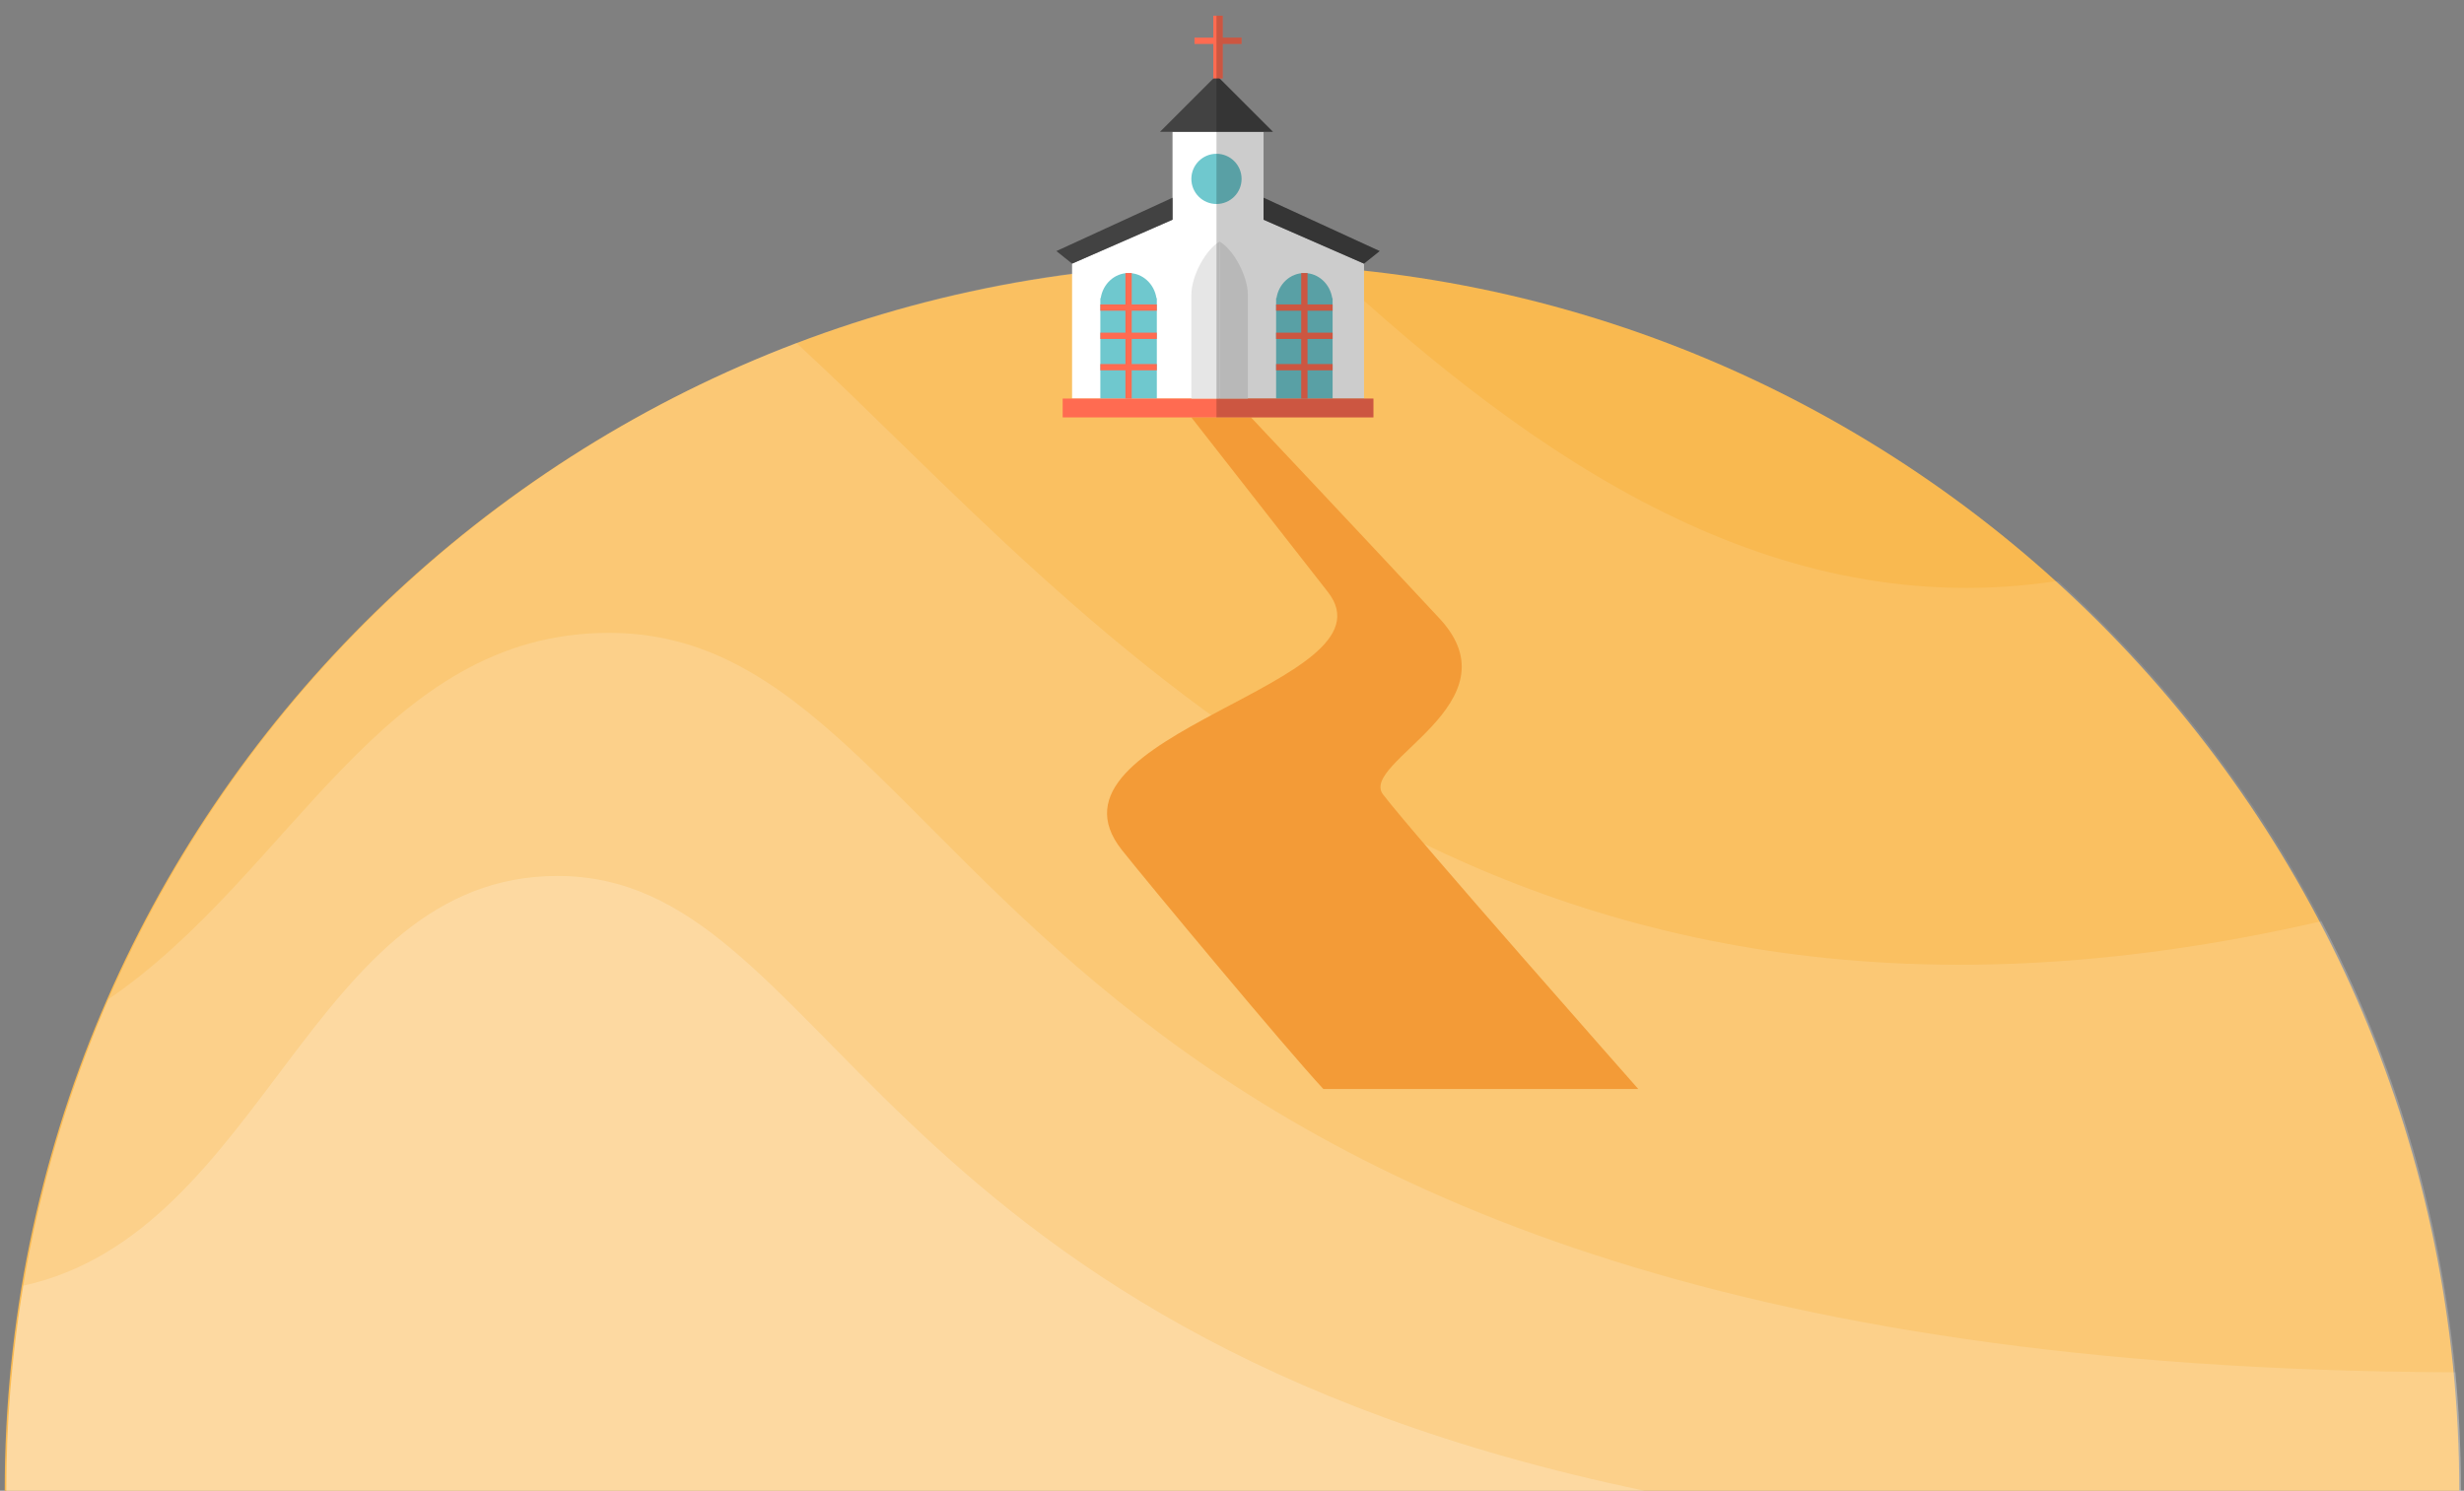
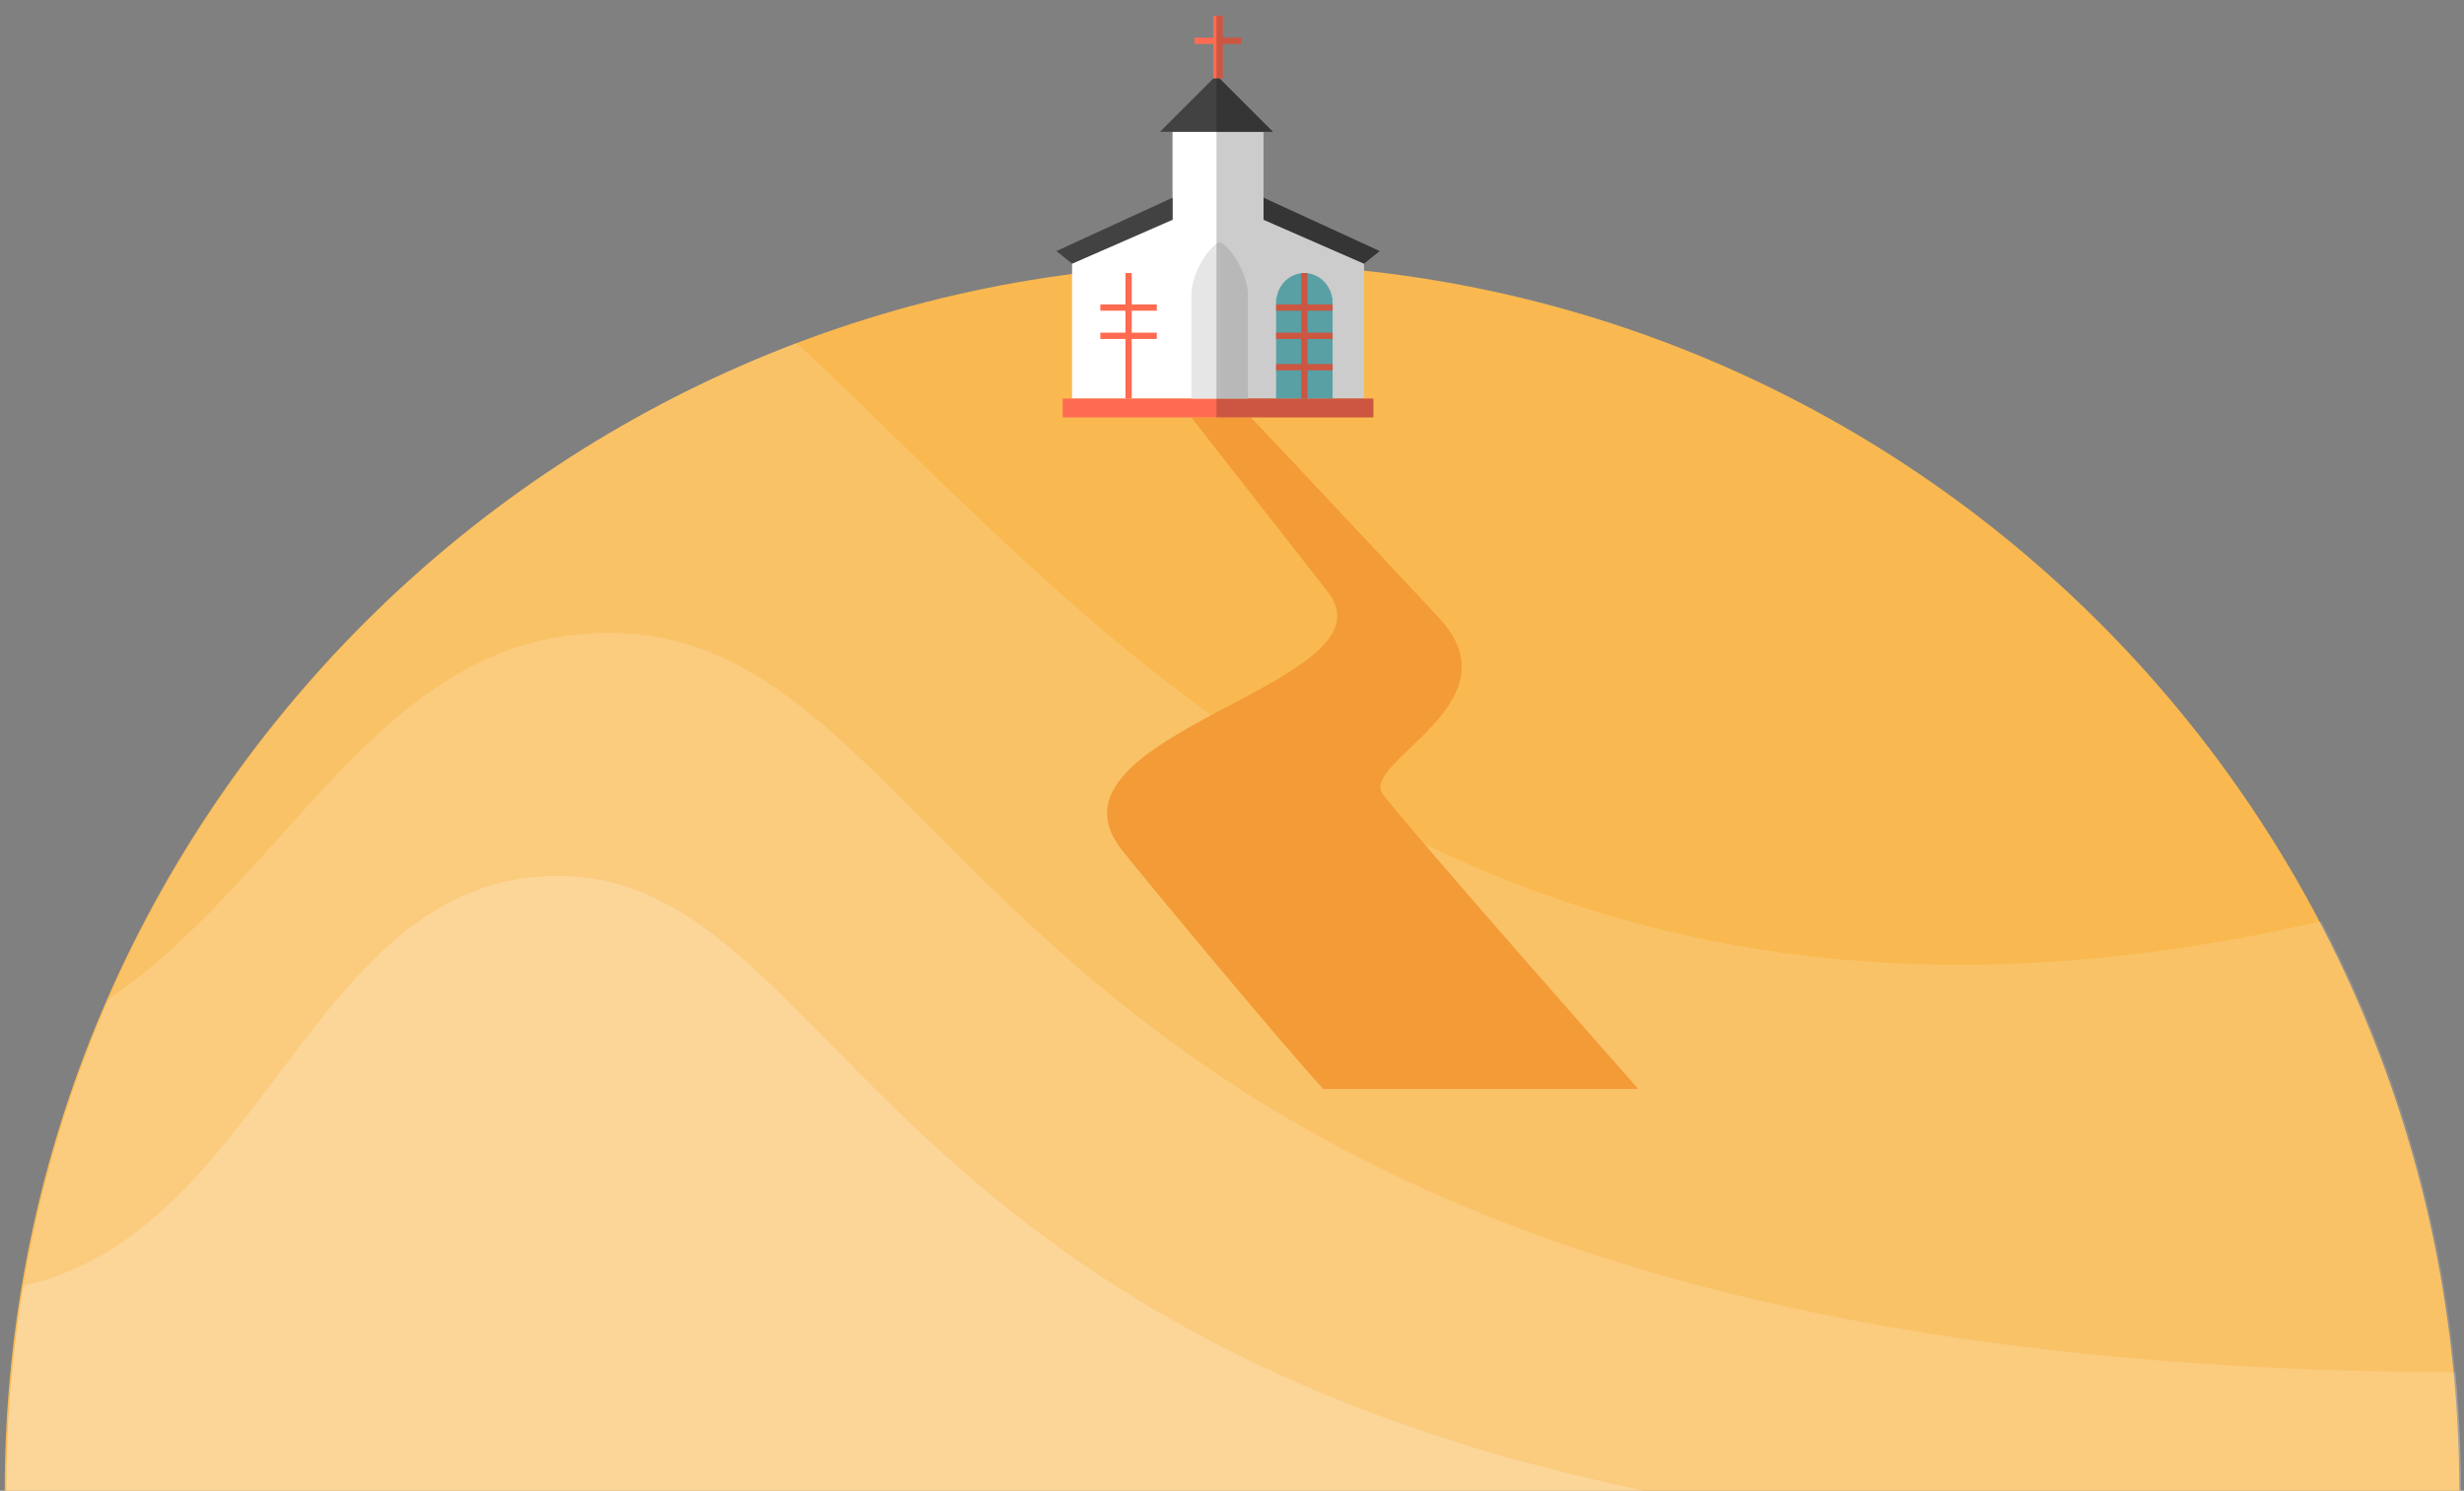
<svg xmlns="http://www.w3.org/2000/svg" version="1.1" x="0px" y="0px" width="785px" height="475px" viewBox="0 0 785 475" enable-background="new 0 0 785 475" xml:space="preserve">
  <rect x="0" y="0" width="785" height="475" fill="#808080" stroke="none" />
  <g id="Elements_Planet_03">
</g>
  <g id="Planet_03">
    <g>
-       <path fill="#F9B950" d="M392.5,84c-215.943,0-391,175.057-391,391h782C783.5,259.057,608.443,84,392.5,84z" />
-       <path opacity="0.1" fill="#FFFFFF" d="M655.666,185.092c-90.111,13.795-166.317-38.2-233.155-100.243    c-9.733-0.726-19.565-1.099-29.484-1.099c-215.943,0-391,175.057-391,391c0,0.084,0.002,0.166,0.002,0.25h781.996    c0-0.084,0.002-0.166,0.002-0.25C784.026,359.904,734.511,256.625,655.666,185.092z" />
+       <path fill="#F9B950" d="M392.5,84c-215.943,0-391,175.057-391,391h782C783.5,259.057,608.443,84,392.5,84" />
      <path opacity="0.13" fill="#FFFFFF" d="M253.759,109.282C106.581,165.399,2.026,307.863,2.026,474.75    c0,0.084,0.003,0.166,0.003,0.25h781.995c0-0.084,0.002-0.166,0.002-0.25c0-65.395-16.059-127.037-44.44-181.207    C470.414,355.474,346.434,194.795,253.759,109.282z" />
      <path opacity="0.15" fill="#FFFFFF" d="M194.002,201.648c-72.64,0-100.816,76.676-159.453,116.732    C13.631,366.268,2.026,419.153,2.026,474.75c0,0.084,0.002,0.166,0.002,0.25h781.996c0-0.084,0.002-0.166,0.002-0.25    c0-12.647-0.608-25.152-1.782-37.492C308.996,435.551,315.027,201.648,194.002,201.648z" />
      <path opacity="0.2" fill="#FFFFFF" d="M177.596,279.113c-78.727,0-93.027,113.609-170.172,130.547    c-3.547,21.169-5.397,42.913-5.397,65.09c0,0.084,0.003,0.166,0.003,0.25h521.932    C274.962,423.243,263.874,279.113,177.596,279.113z" />
    </g>
    <path id="XMLID_1_" fill="#F39B37" d="M379.553,133c0,0,21.5,27.5,43.498,55.63c23.008,29.421-95.078,45.084-65.605,82.245   C365.387,280.888,409.526,334,421.611,347c44.666,0,100.333,0,100.333,0s-72-81.538-81.333-93.871   c-7.736-10.223,43.241-28.921,18-56.064C435.303,172,398.553,133,398.553,133H379.553z" />
    <g>
      <rect x="380.553" y="12" fill="#FF6B51" width="15" height="2" />
      <polygon fill="#FFFFFF" points="341.553,84 341.553,127 434.553,127 434.553,84 402.553,70 402.553,42 373.553,42 373.553,70       " />
-       <circle fill="#6FC8CE" cx="387.553" cy="57" r="8" />
      <g>
-         <path fill="#6FC8CE" d="M368.43,95c-0.683-4.532-4.392-8-8.877-8c-4.486,0-8.194,3.468-8.877,8h-0.123v32h18V95H368.43z" />
-       </g>
+         </g>
      <g>
        <path fill="#6FC8CE" d="M424.43,95c-0.683-4.532-4.392-8-8.877-8c-4.486,0-8.194,3.468-8.877,8h-0.123v32h18V95H424.43z" />
      </g>
      <rect x="338.553" y="127" fill="#FF6B51" width="99" height="6" />
      <path fill="#E6E6E6" d="M379.553,127c0,0,0-26.6,0-33s4.9-14.8,9-17v50H379.553z" />
      <path fill="#E6E6E6" d="M397.553,127c0,0,0-26.6,0-33s-4.9-14.8-9-17v50H397.553z" />
      <polygon fill="#424242" points="387.553,24 369.553,42 405.553,42   " />
      <rect x="386.553" y="5" fill="#FF6B51" width="3" height="20" />
      <polygon fill="#424242" points="341.553,84 336.553,80 373.553,63 373.553,70   " />
      <polygon fill="#424242" points="434.553,84 439.553,80 402.553,63 402.553,70   " />
      <rect x="358.553" y="87" fill="#FF6B51" width="2" height="40" />
      <rect x="414.553" y="87" fill="#FF6B51" width="2" height="40" />
      <rect x="406.553" y="97" fill="#FF6B51" width="18" height="2" />
      <rect x="406.553" y="106" fill="#FF6B51" width="18" height="2" />
      <rect x="406.553" y="116" fill="#FF6B51" width="18" height="2" />
      <rect x="350.553" y="97" fill="#FF6B51" width="18" height="2" />
      <rect x="350.553" y="106" fill="#FF6B51" width="18" height="2" />
-       <rect x="350.553" y="116" fill="#FF6B51" width="18" height="2" />
      <polygon opacity="0.2" points="434.553,84 439.553,80 402.553,63 402.553,42 405.553,42 388.553,25 389.553,25 389.553,14     395.553,14 395.553,12 389.553,12 389.553,5 387.553,5 387.553,133 437.553,133 437.553,127 434.553,127   " />
    </g>
  </g>
  <g id="Elements_Planet_02">
</g>
  <g id="Planet_02">
</g>
  <g id="Elements_Planet_01">
</g>
  <g id="Planet_01">
</g>
</svg>